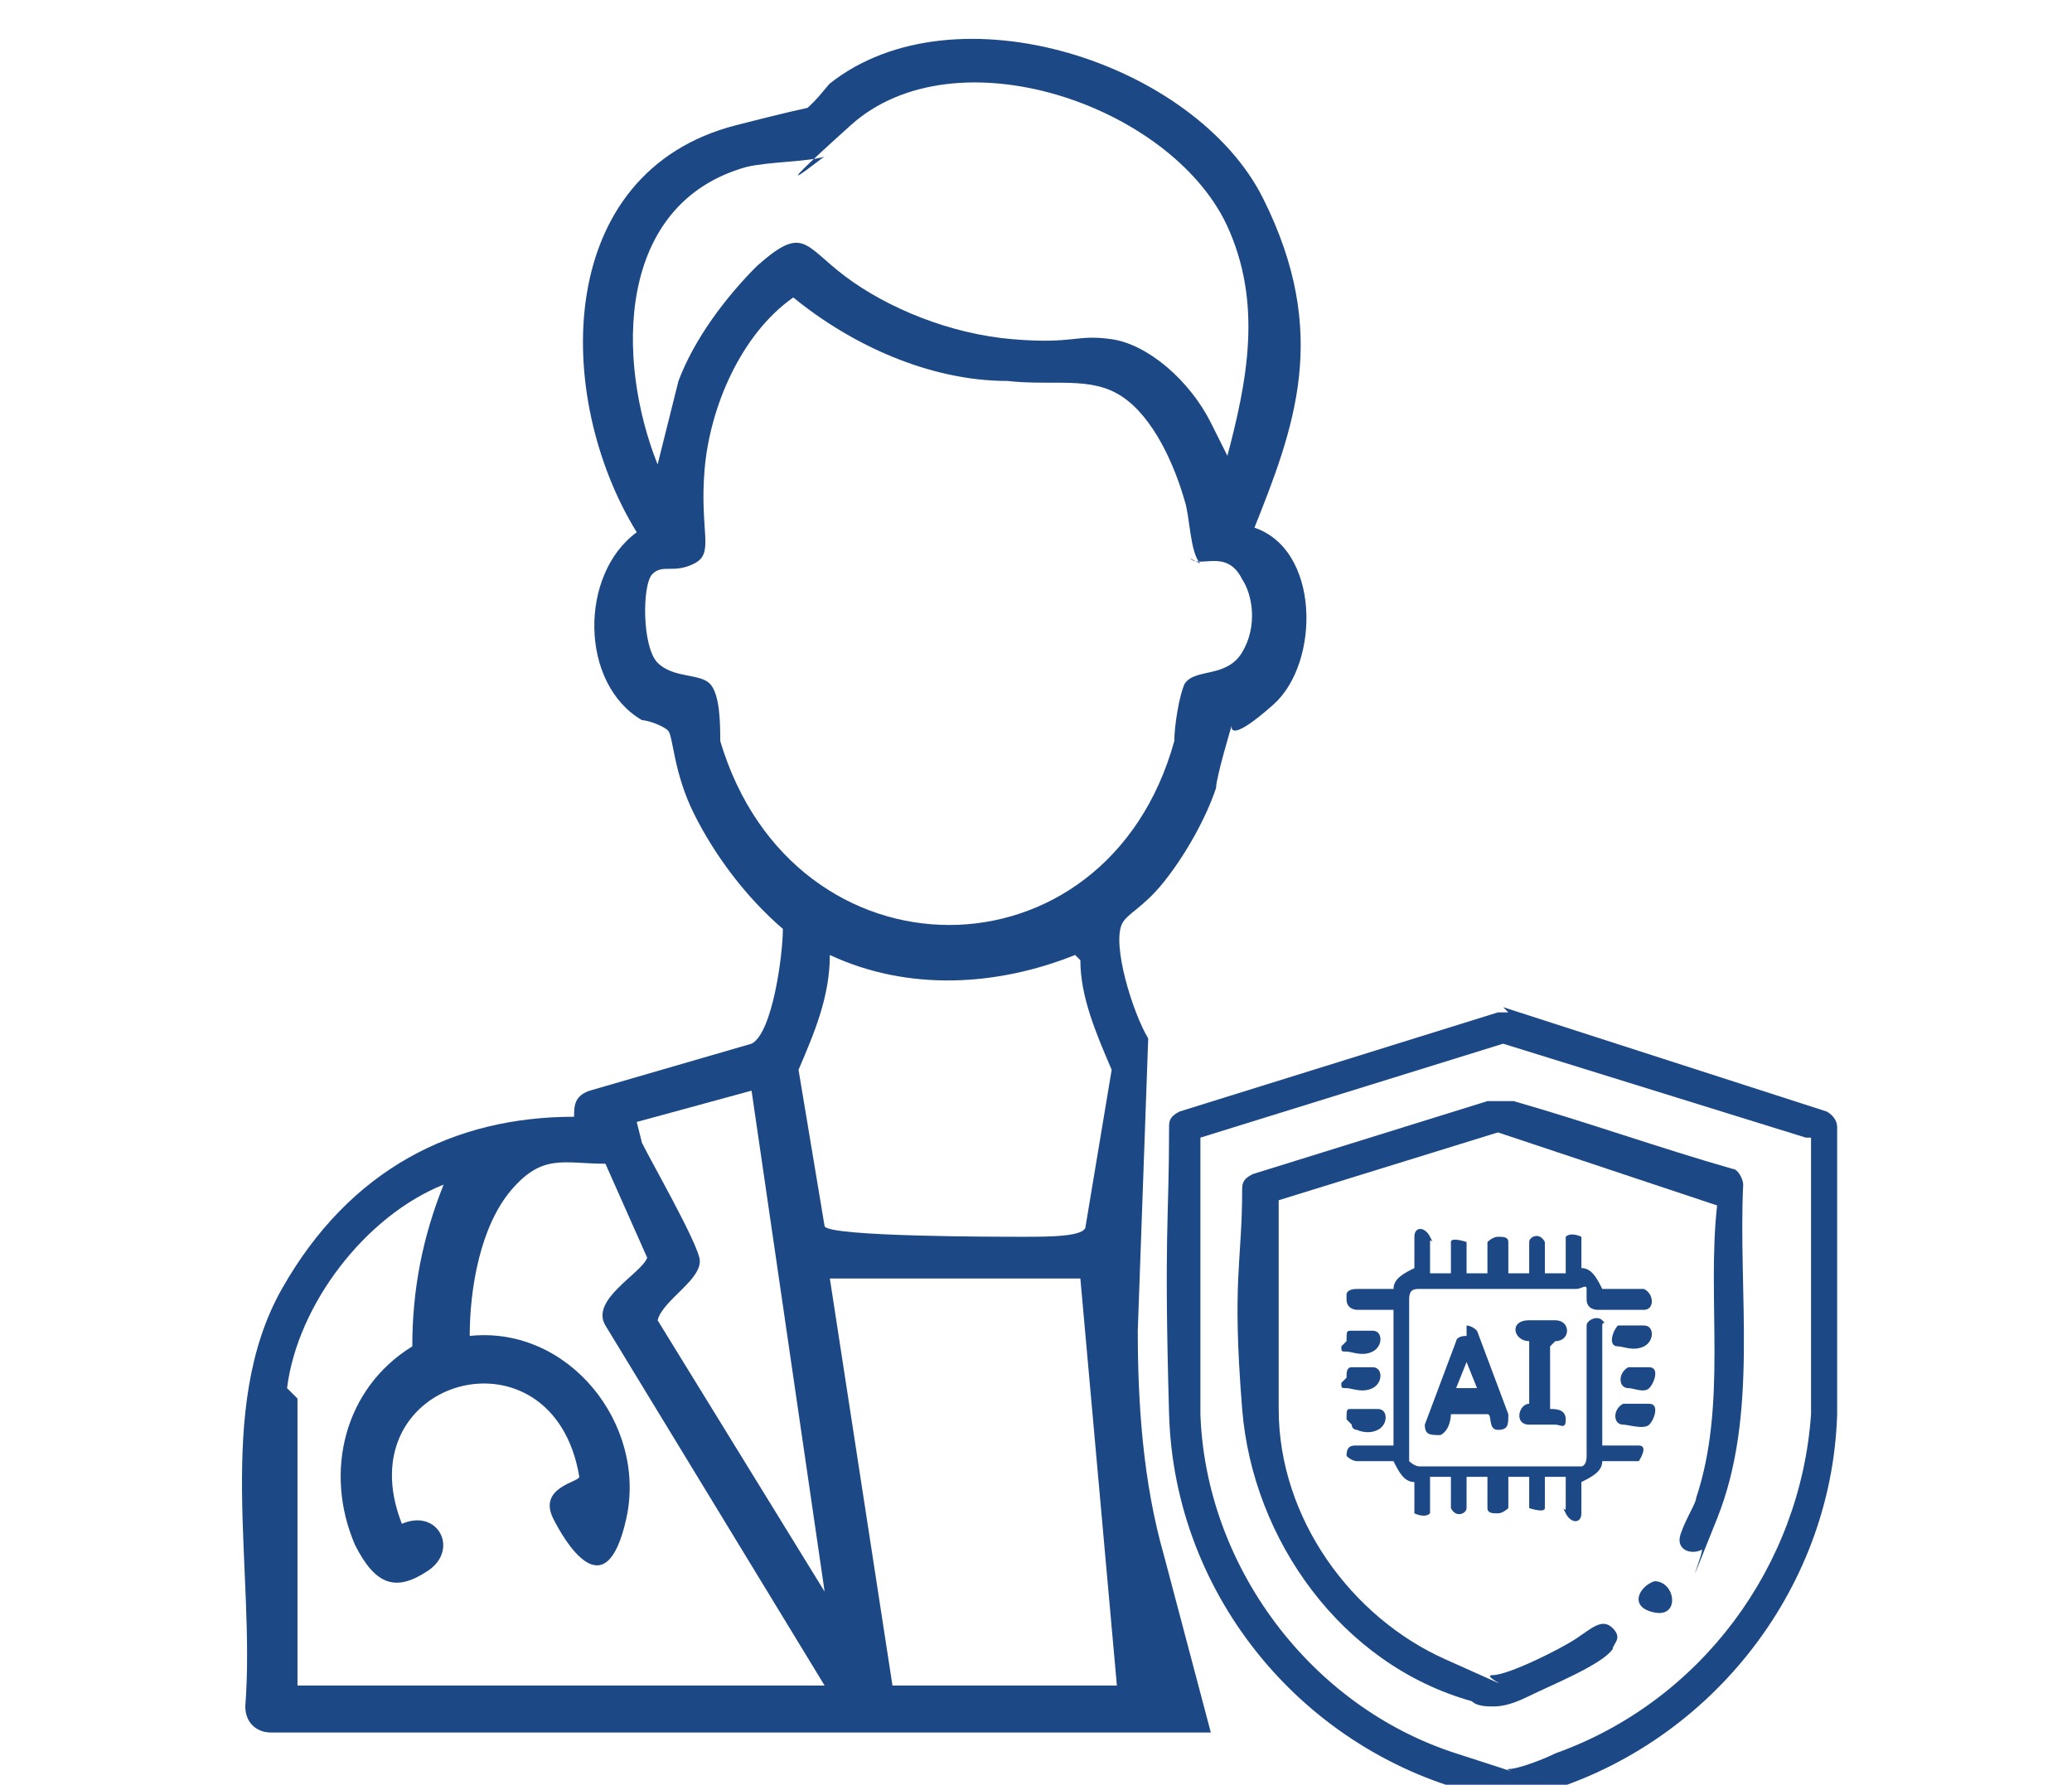
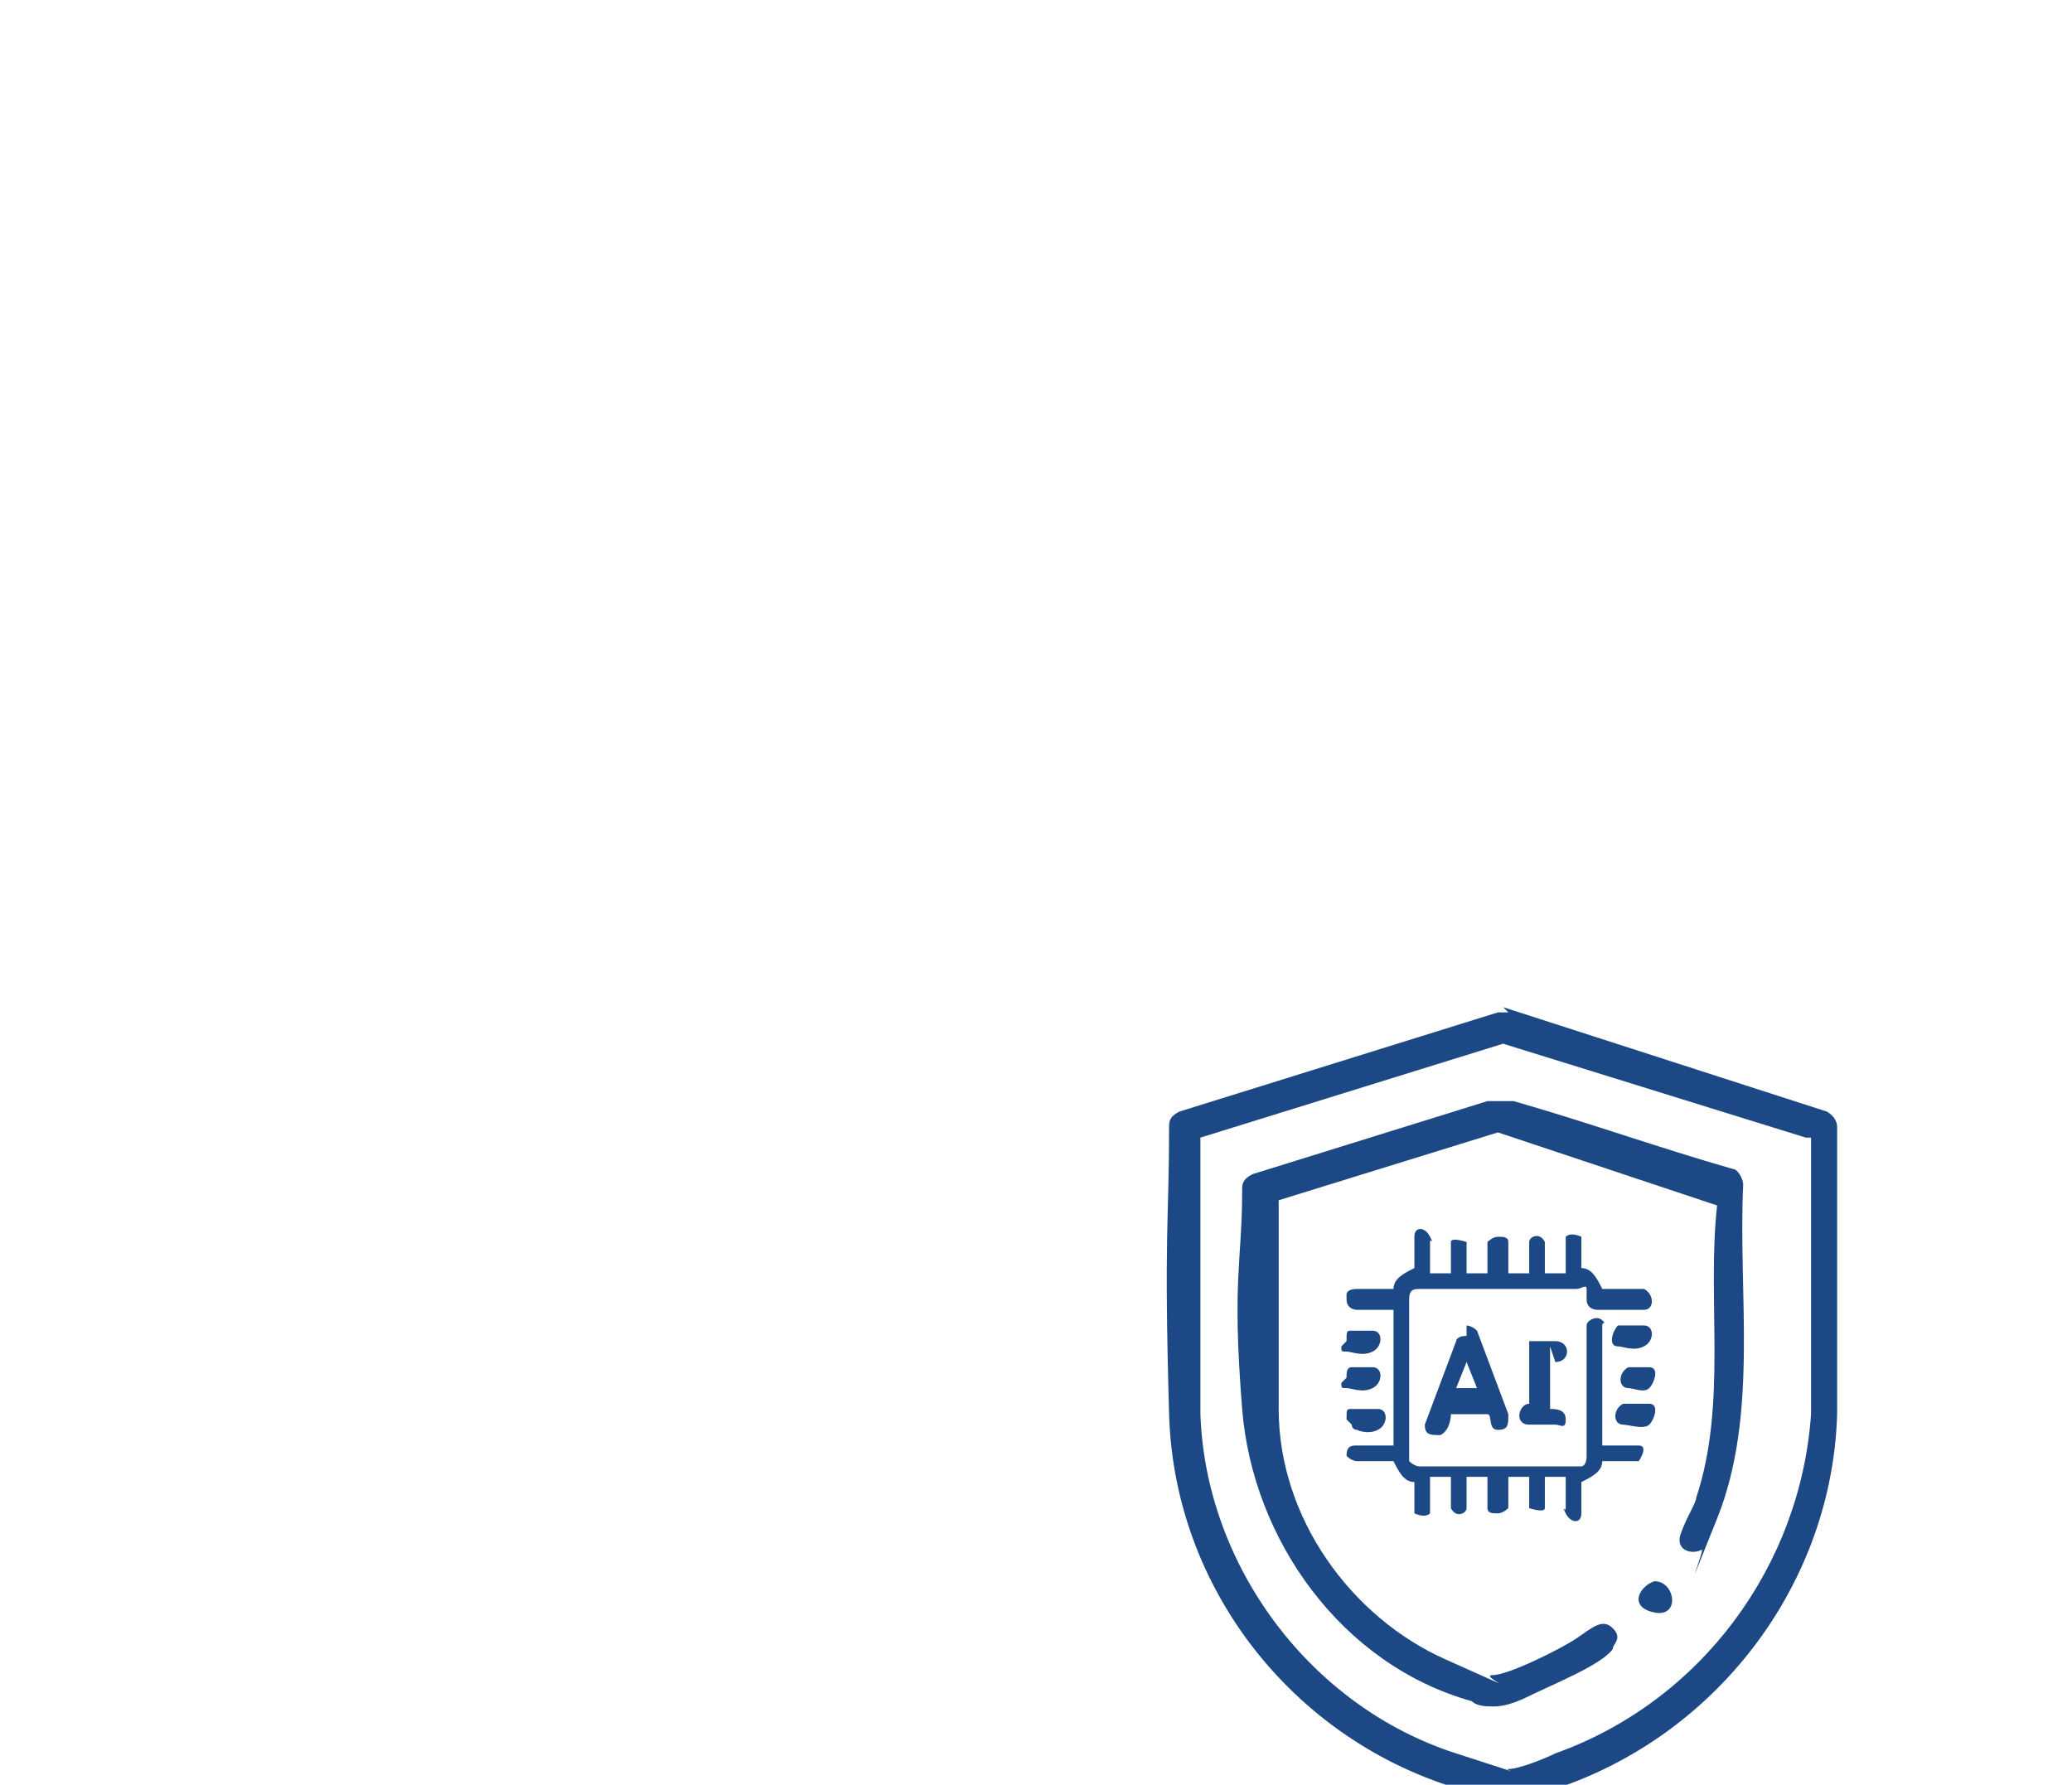
<svg xmlns="http://www.w3.org/2000/svg" id="Layer_1" version="1.1" viewBox="0 0 39.7 34.2">
  <defs>
    <style>
      .st0 {
        fill: #1c4885;
      }
    </style>
  </defs>
  <g>
    <g>
      <path class="st0" d="M25.8,24.8c0,0,0-.1.2-.1h.7c0-.2.2-.3.4-.4v-.6c0-.2.2-.2.3,0s0,0,0,.1v.6h.4v-.6s0,0,0,0c0-.1.3,0,.3,0s0,0,0,0v.6h.4v-.6c0,0,.1-.1.2-.1s.2,0,.2.1v.6h.4v-.6s0,0,0,0c0-.1.2-.2.3,0s0,0,0,0v.6h.4v-.6s0,0,0-.1c.1-.1.3,0,.3,0v.6c.2,0,.3.2.4.4h.8c.2.1.2.4,0,.4s-.6,0-.9,0c0,0-.2,0-.2-.2s0-.1,0-.2-.1,0-.2,0h-3c-.1,0-.2,0-.2.2v3.1c0,0,.1.1.2.1,1,0,2.1,0,3.1,0,0,0,.1,0,.1-.2v-2.5c0-.1.2-.2.3-.1s0,0,0,.1v2.3h.7s0,0,0,0c.2,0,0,.3,0,.3h-.7c0,.2-.2.3-.4.4v.6c0,.2-.2.2-.3,0s0,0,0-.1v-.6h-.4v.6s0,0,0,0c0,.1-.3,0-.3,0s0,0,0,0v-.6h-.4v.6c0,0-.1.1-.2.1s-.2,0-.2-.1v-.6h-.4v.6s0,0,0,0c0,.1-.2.2-.3,0s0,0,0,0v-.6h-.4v.6s0,0,0,.1c-.1.1-.3,0-.3,0v-.6c-.2,0-.3-.2-.4-.4h-.7c0,0-.1,0-.2-.1h0c0-.2.1-.2.2-.2h.7v-2.6h-.7c0,0-.2,0-.2-.2h0Z" />
      <path class="st0" d="M25.8,25.7h0c0-.2,0-.2.1-.2s.4,0,.4,0c.2,0,.2.3,0,.4s-.4,0-.5,0-.1,0-.1-.1Z" />
      <path class="st0" d="M25.8,27.2h0c0-.2,0-.2.1-.2s.4,0,.5,0c.2,0,.2.3,0,.4s-.4,0-.4,0-.1,0-.1-.1Z" />
      <path class="st0" d="M25.8,26.4h0c0-.1,0-.2.1-.2s.4,0,.4,0c.2,0,.2.3,0,.4s-.4,0-.5,0-.1,0-.1-.1Z" />
      <path class="st0" d="M28.1,25.4c0,0,.1,0,.2.1l.6,1.6c0,.2,0,.3-.2.3s-.1-.3-.2-.3,0,0,0,0h-.7c0,0,0,.3-.2.4-.2,0-.3,0-.3-.2l.6-1.6c0,0,0-.1.2-.1ZM27.9,26.6h.4l-.2-.5-.2.5Z" />
-       <path class="st0" d="M29.7,25.8v1.2c.1,0,.3,0,.3.2s-.1.1-.2.1-.4,0-.5,0c-.3,0-.2-.4,0-.4v-1.2c-.3,0-.4-.4,0-.4s.4,0,.5,0c.3,0,.3.4,0,.4Z" />
+       <path class="st0" d="M29.7,25.8v1.2c.1,0,.3,0,.3.2s-.1.1-.2.1-.4,0-.5,0c-.3,0-.2-.4,0-.4v-1.2s.4,0,.5,0c.3,0,.3.4,0,.4Z" />
      <path class="st0" d="M31.1,25.4c0,0,.3,0,.4,0,.2,0,.2.3,0,.4s-.4,0-.5,0c-.2,0-.1-.3,0-.4Z" />
      <path class="st0" d="M31.2,26.9c0,0,.4,0,.4,0,.2,0,.1.3,0,.4s-.4,0-.5,0c-.2,0-.2-.3,0-.4Z" />
      <path class="st0" d="M31.1,26.2c0,0,.4,0,.5,0,.2,0,.1.3,0,.4s-.3,0-.4,0c-.2,0-.2-.3,0-.4Z" />
    </g>
    <path class="st0" d="M28.8,19.3l6.2,2c0,0,.2.1.2.3,0,1.8,0,3.7,0,5.5-.1,3.4-2.5,6.4-5.8,7.3s-.6.1-1,0c-3.4-.8-5.9-3.8-6-7.3s0-3.7,0-5.5c0-.1,0-.2.2-.3l6.1-1.9h.2ZM34.6,21.8l-5.8-1.8-5.8,1.8v5.3c.1,2.9,2.1,5.6,4.9,6.5s.8.3,1,.3.7-.2.9-.3c2.8-1,4.7-3.6,4.9-6.5v-5.3Z" />
    <path class="st0" d="M28.6,21.1c.2,0,.3,0,.4,0,1.4.4,2.8.9,4.2,1.3.1,0,.2.2.2.3-.1,2.1.3,4.4-.5,6.4s-.2.5-.3.6c-.2.1-.5,0-.4-.3s.3-.6.3-.7c.6-1.8.2-3.8.4-5.6h0c0,0-4.2-1.4-4.2-1.4l-4.2,1.3v4c0,2.1,1.4,4,3.2,4.8s.6.3.9.3c.3,0,1.3-.5,1.6-.7s.5-.4.7-.2,0,.3,0,.4c-.2.3-1.2.7-1.6.9s-.6.2-.7.2-.3,0-.4-.1c-2.5-.7-4.2-3.1-4.4-5.6s0-2.8,0-4.2c0-.1,0-.2.2-.3l4.5-1.4Z" />
    <path class="st0" d="M31.7,30.3c.4,0,.5.7,0,.6s-.3-.5,0-.6Z" />
  </g>
-   <path class="st0" d="M24,10.1c1.3.4,1.3,2.6.4,3.4s-.8.4-.8.4-.3,1-.3,1.2c-.2.6-.6,1.3-1,1.8s-.7.6-.8.8c-.2.4.2,1.7.5,2.2l-.2,5.6c0,1.4.1,2.9.5,4.3l.9,3.4H5.2c-.3,0-.5-.2-.5-.5.2-2.6-.6-5.7.7-8s3.3-3.3,5.6-3.3c0-.2,0-.4.3-.5l3.1-.9c.4-.2.6-1.7.6-2.2-.7-.6-1.3-1.4-1.7-2.2s-.4-1.5-.5-1.6-.4-.2-.5-.2c-1.2-.7-1.2-2.8-.1-3.6-1.6-2.6-1.6-6.9,1.9-7.8s.9,0,1.2-.2.5-.5.6-.6c2.4-1.9,7-.4,8.3,2.2s.6,4.4-.2,6.4ZM23.5,8.8c.4-1.5.7-3,0-4.5-1.1-2.3-5.2-3.7-7.2-1.9s-.4.5-.5.6c-.3.1-1.1.1-1.5.2-2.5.7-2.5,3.7-1.7,5.7l.4-1.6c.3-.8.9-1.6,1.5-2.2.9-.8.9-.4,1.7.2s2,1.1,3.2,1.2,1.2-.1,1.9,0,1.5.8,1.9,1.6l.4.8ZM23,10.8c-.2-.2-.2-.9-.3-1.2-.2-.7-.6-1.6-1.2-2s-1.3-.2-2.2-.3c-1.5,0-3-.7-4.1-1.6-1,.7-1.6,2.1-1.7,3.3s.2,1.6-.2,1.8-.6,0-.8.2-.2,1.4.1,1.7.8.2,1,.4.2.8.2,1.1c1.4,4.7,7.4,4.7,8.7,0,0-.3.1-.9.2-1.1.2-.3.8-.1,1.1-.6s.2-1.1,0-1.4c-.3-.6-.8-.2-1-.4ZM20.6,18.3c-1.5.6-3.2.7-4.7,0,0,.8-.3,1.5-.6,2.2l.5,3c.1.2,3.3.2,3.8.2s1.2,0,1.2-.2l.5-3c-.3-.7-.6-1.4-.6-2.1ZM14.4,20.9l-2.2.6s.1.4.1.4c.2.4,1,1.8,1.1,2.2s-.7.8-.8,1.2l3.2,5.2-1.4-9.6ZM5.7,26.8v5.5h10.1l-4.2-6.9c-.3-.5.7-1,.8-1.3l-.8-1.8c-.8,0-1.2-.2-1.8.5s-.8,1.9-.8,2.8c1.9-.2,3.4,1.7,3,3.5s-1.2.4-1.4,0c-.3-.6.5-.7.5-.8-.5-3-4.5-1.9-3.4.9h0c.7-.3,1.1.5.5.9s-1,.3-1.4-.5c-.6-1.4-.2-3,1.1-3.8,0-1.1.2-2.1.6-3.1-1.5.6-2.8,2.3-3,3.9ZM20.6,24.5h-4.7s1.2,7.8,1.2,7.8h4.3c0,0-.7-7.8-.7-7.8Z" />
</svg>